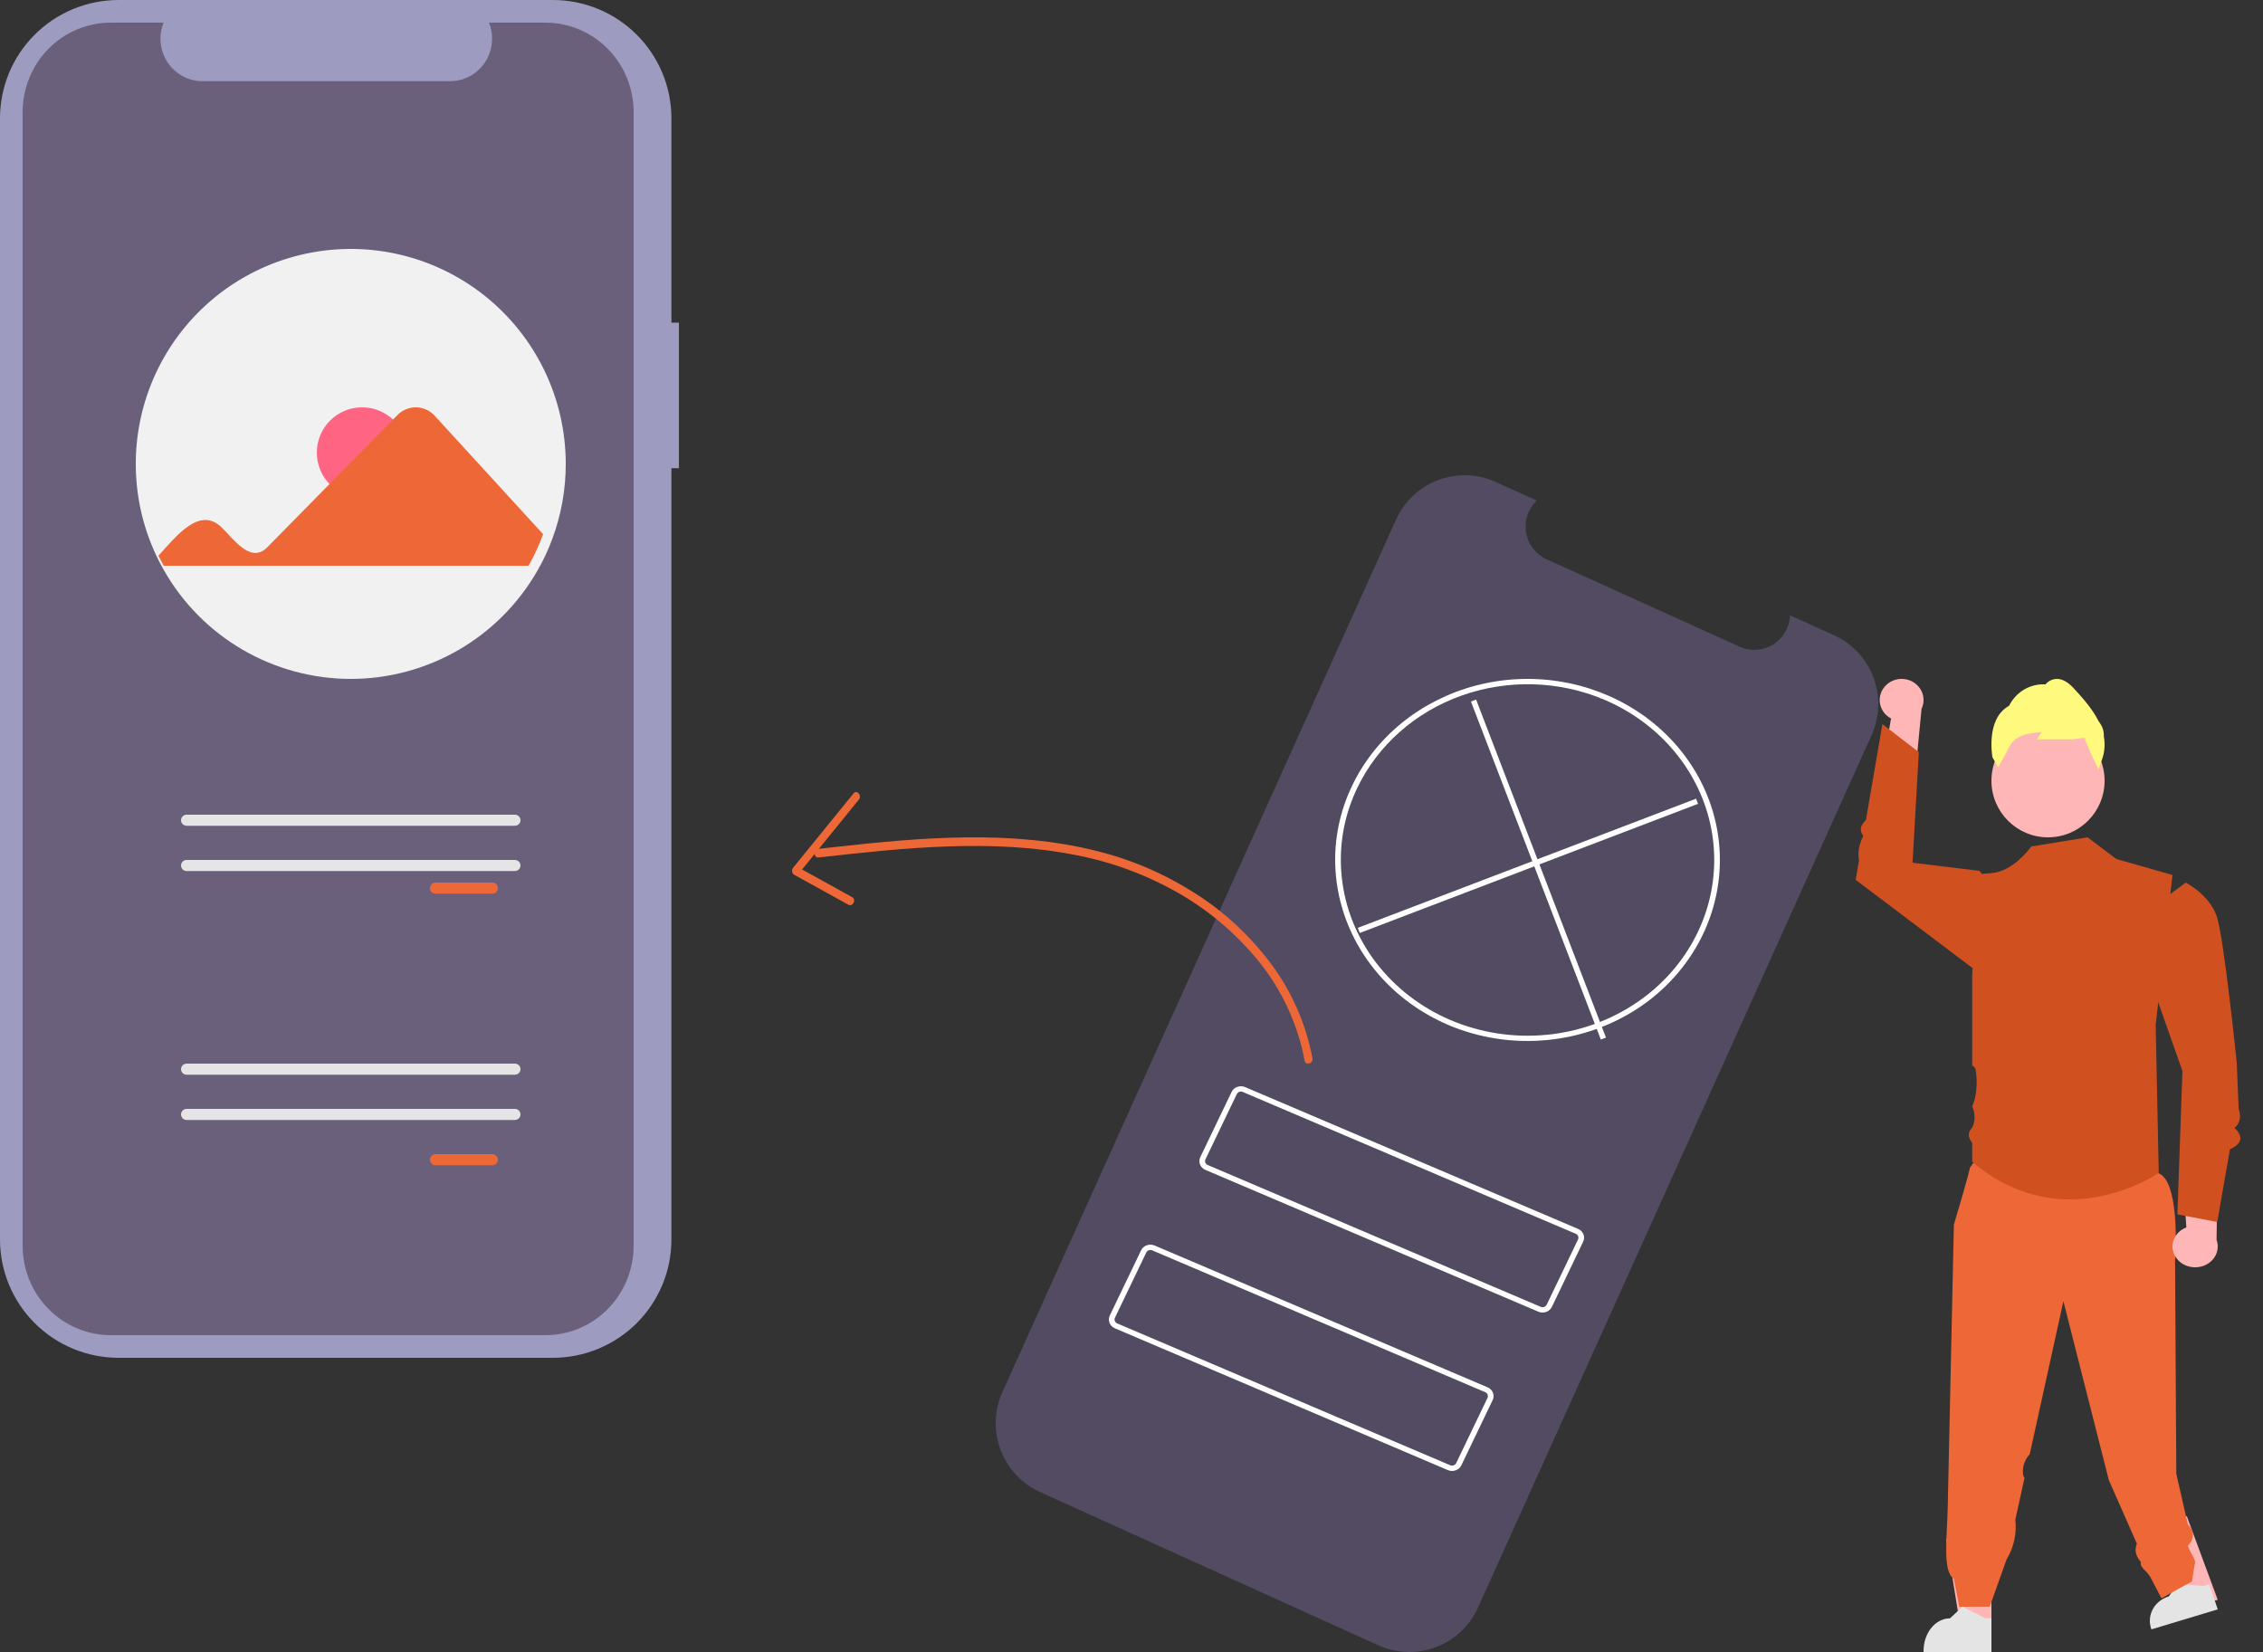
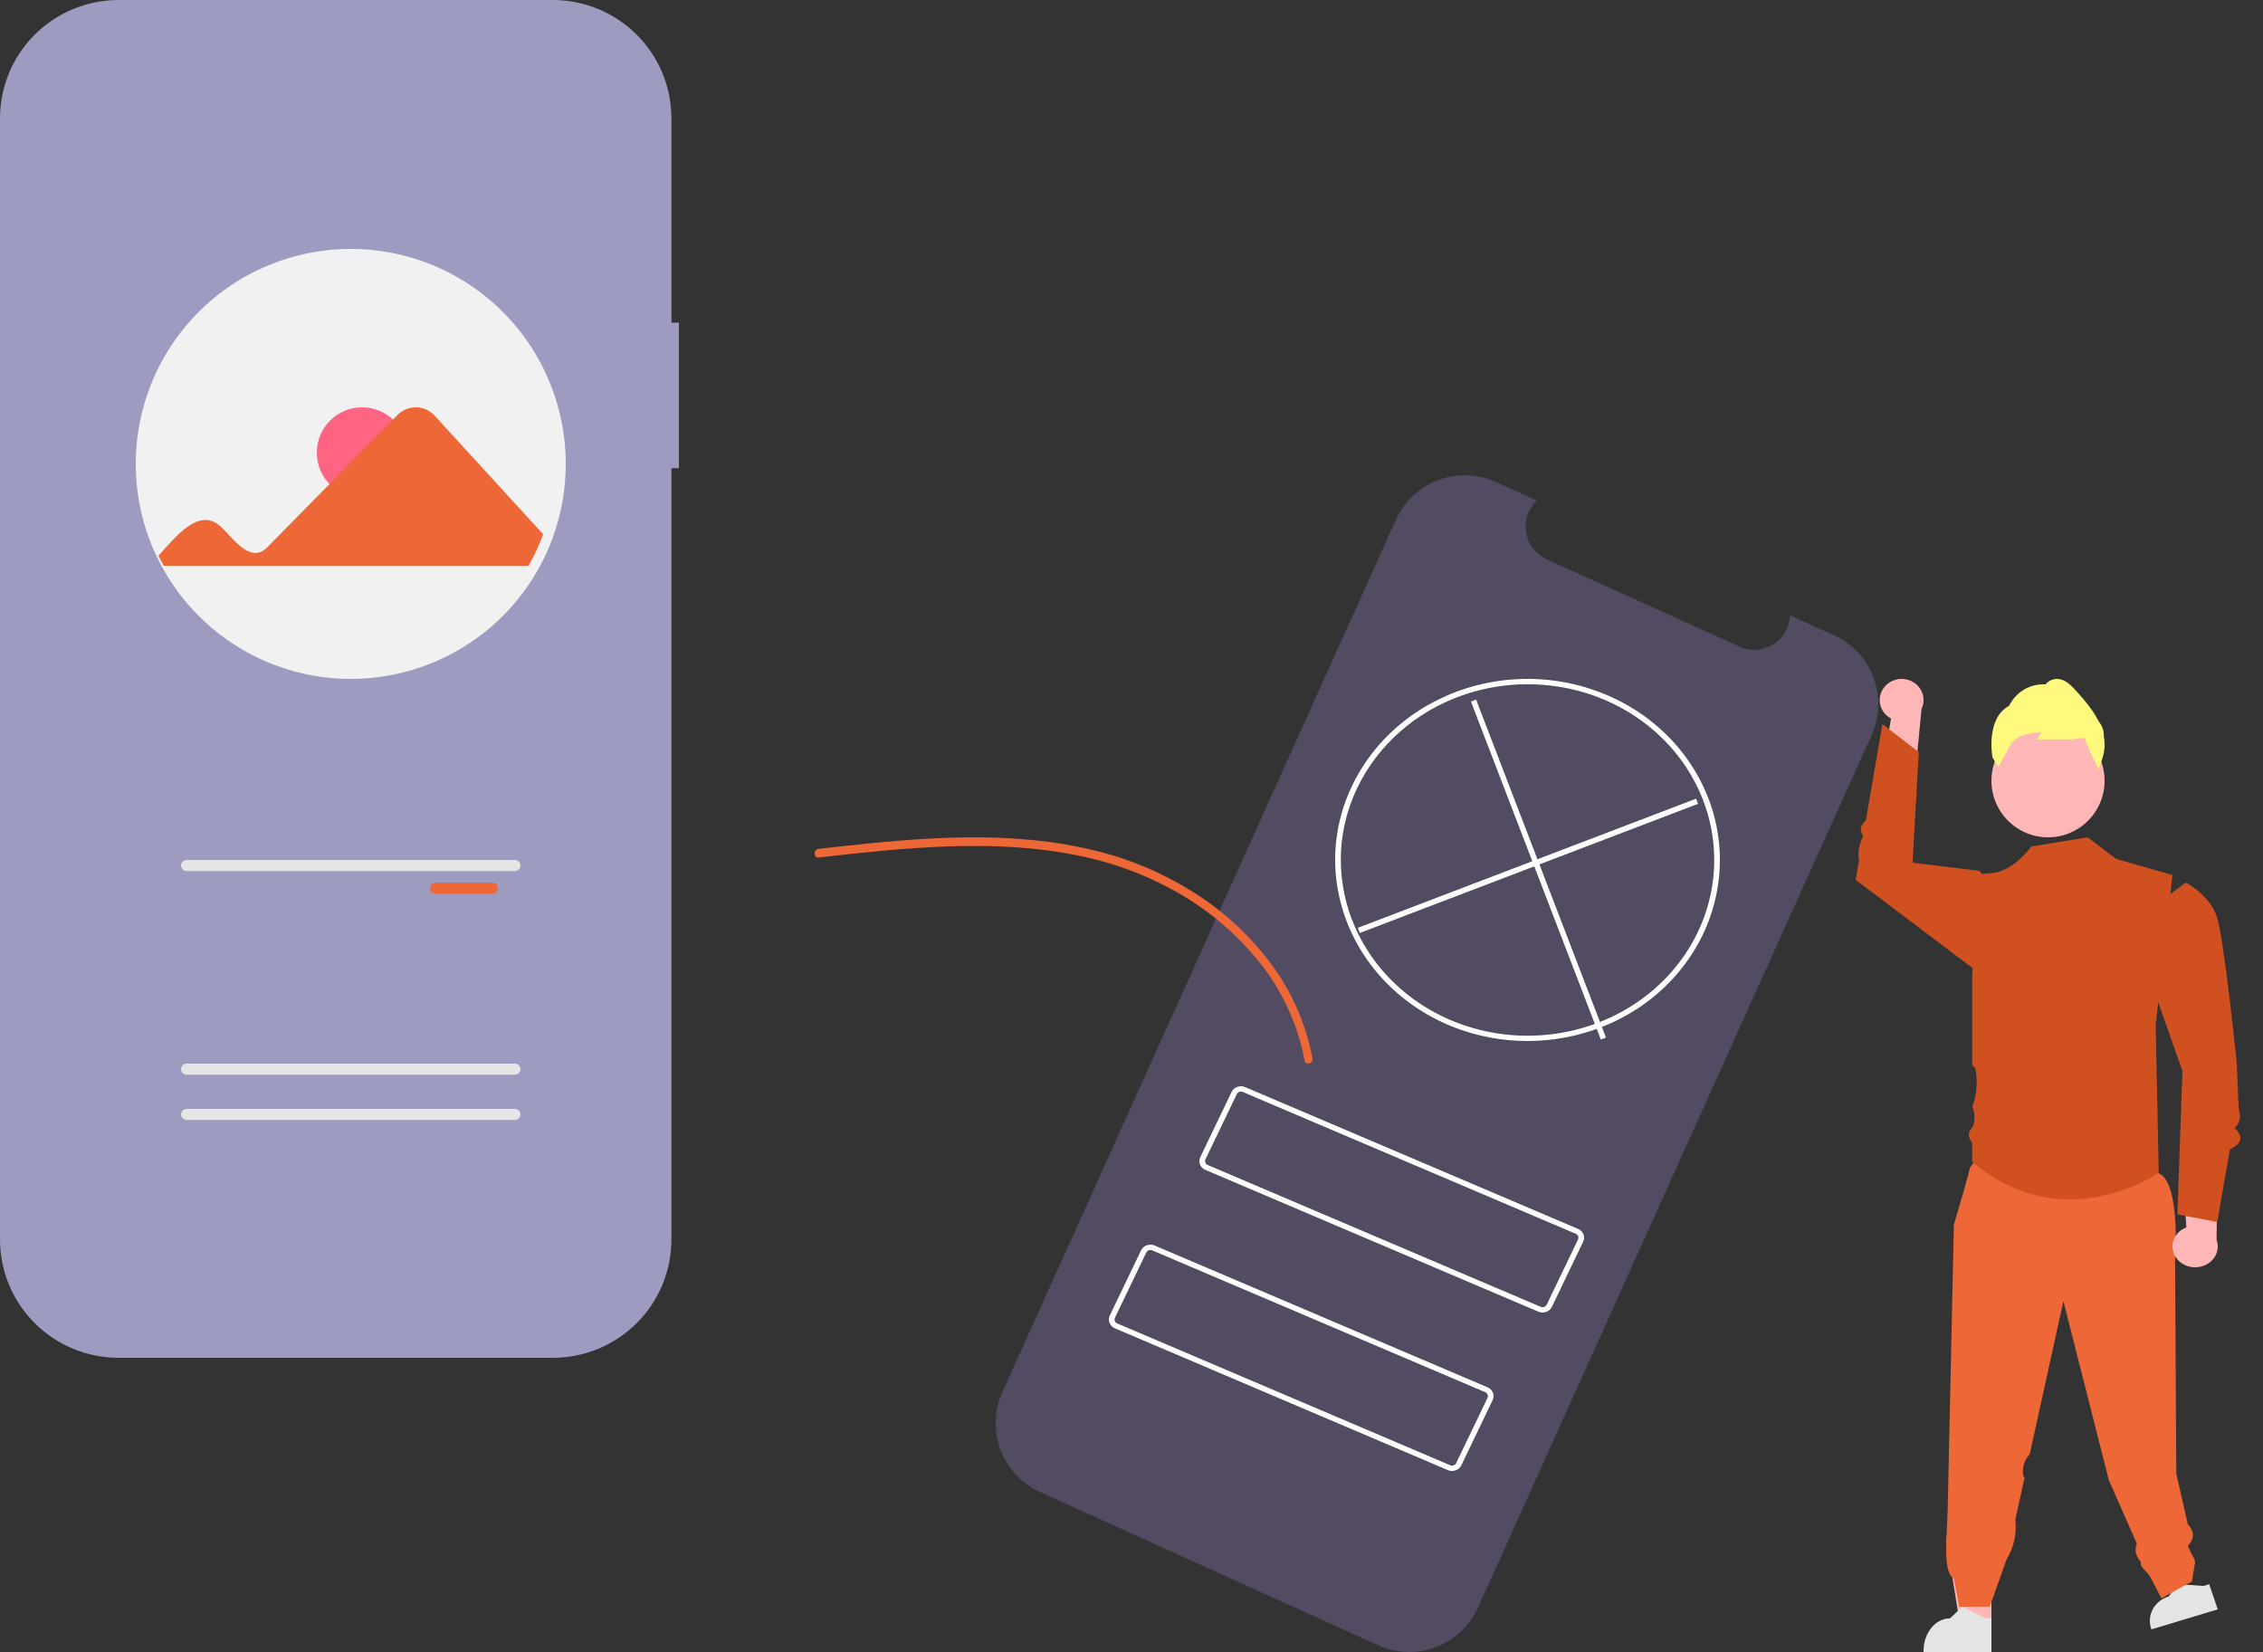
<svg xmlns="http://www.w3.org/2000/svg" width="100" height="73" viewBox="0 0 100 73" fill="none">
  <rect x="0" y="0" width="100" height="73" fill="#333333" stroke="none" />
  <g clip-path="url(#clip0_927_16028)">
-     <path d="M98 70.694L96.893 71L95 67.452L96.634 67L98 70.694Z" fill="#FFB6B6" />
    <path d="M98 71.116L95.069 72L95.057 71.965C94.96 71.68 94.987 71.37 95.133 71.103C95.279 70.837 95.53 70.636 95.833 70.545L95.833 70.545L96.238 70L97.367 70.082L97.623 70.005L98 71.116Z" fill="#E4E4E4" />
    <path d="M88 72H86.645L86 68H88L88 72Z" fill="#FFB6B6" />
    <path d="M88 73L85 73V72.953C85 72.571 85.123 72.205 85.342 71.935C85.561 71.665 85.858 71.513 86.168 71.513H86.168L86.716 71L87.738 71.513L88 71.513L88 73Z" fill="#E4E4E4" />
    <path d="M83.273 30.354C83.185 30.46 83.122 30.583 83.089 30.715C83.055 30.846 83.052 30.984 83.08 31.116C83.108 31.25 83.165 31.375 83.249 31.484C83.332 31.593 83.439 31.684 83.563 31.749L83 35L84.625 34.305L84.911 31.324C85.01 31.117 85.027 30.882 84.959 30.663C84.89 30.445 84.741 30.258 84.539 30.138C84.337 30.019 84.097 29.974 83.863 30.014C83.63 30.054 83.42 30.175 83.273 30.354Z" fill="#FFB6B6" />
    <path d="M96.114 55.729C96.114 55.729 96.358 52.501 95.493 51.901C94.628 51.302 87.495 51 87.495 51L87.052 51.592C87.052 51.592 87.012 51.868 86.34 54.118L86.067 66.679C86.039 67.904 85.829 69.442 86.333 69.757L86.578 71H87.924L88.668 68.91C88.989 68.384 89.125 67.764 89.056 67.15L89.462 65.305C89.433 65.276 89.413 65.239 89.404 65.2C89.358 64.925 89.419 64.642 89.574 64.412C89.61 64.358 89.649 64.307 89.692 64.259L91.18 57.499L93.188 65.406L94.427 68.215C94.305 68.51 94.386 68.776 94.608 69.024C94.525 69.254 94.882 69.416 95.035 69.713L95.513 70.627L96.86 69.881L96.982 69.135C97.064 68.914 96.845 68.768 96.683 68.308C96.985 67.983 96.968 67.667 96.678 67.357L96.169 65.129L96.163 64.107L96.156 63.015L96.114 55.729Z" fill="#EE6837" />
    <path d="M90.5 37C91.881 37 93 35.881 93 34.5C93 33.119 91.881 32 90.5 32C89.119 32 88 33.119 88 34.5C88 35.881 89.119 37 90.5 37Z" fill="#FFB6B6" />
    <path d="M92.731 34L92.694 33.925C92.638 33.81 92.174 32.849 92.116 32.602L91.532 32.672L90.011 32.673L90.223 32.346L89.664 32.421C89.46 32.447 89.264 32.523 89.095 32.642C88.99 32.714 88.903 32.807 88.837 32.917C88.637 33.269 88.332 33.846 88.329 33.852L88.3 33.907L88.046 33.467C88.043 33.45 87.729 31.761 88.78 31.188C88.93 30.887 89.162 30.636 89.447 30.468C89.733 30.3 90.059 30.222 90.388 30.242C90.507 30.101 90.677 30.014 90.858 30.001C91.107 29.988 91.366 30.122 91.626 30.404C91.971 30.778 92.444 31.29 92.73 31.858L92.808 31.974C92.921 32.14 92.976 32.34 92.966 32.542C93.027 32.864 93.005 33.198 92.904 33.509L92.731 34Z" fill="#FFFA7D" />
    <path d="M96 38.666L93.514 37.957L92.248 37L89.762 37.404L89.751 37.419C89.316 37.995 88.645 38.564 87.932 38.587C87.748 38.593 87.566 38.62 87.388 38.666L87.149 43.114V47.091C87.186 47.104 87.22 47.126 87.246 47.156C87.273 47.186 87.291 47.222 87.299 47.261C87.37 47.666 87.363 48.082 87.28 48.484C87.251 48.625 87.207 48.762 87.149 48.893C87.219 49.04 87.255 49.2 87.255 49.363C87.255 49.525 87.219 49.686 87.149 49.832C86.937 50.039 86.964 50.264 87.149 50.501V51.336C91.185 54.767 95.393 51.829 95.393 51.829L95.258 45.297L96 38.666Z" fill="#D15020" />
    <path d="M88 39.103L87.465 38.483L84.514 38.122L84.791 33.237L83.182 32L82.453 36.239C82.203 36.473 82.156 36.703 82.335 36.929C82.134 37.362 82.083 37.713 82.151 38L82 38.878L87.46 43L88 39.103Z" fill="#D15020" />
    <path d="M96.157 55.572C96.078 55.46 96.028 55.333 96.009 55.201C95.99 55.069 96.002 54.934 96.046 54.807C96.089 54.679 96.163 54.562 96.261 54.464C96.359 54.366 96.479 54.288 96.613 54.237L96.406 51L97.994 51.843L97.947 54.788C98.026 55.001 98.016 55.233 97.921 55.44C97.826 55.647 97.652 55.814 97.431 55.911C97.21 56.007 96.959 56.026 96.724 55.964C96.489 55.901 96.287 55.762 96.157 55.572Z" fill="#FFB6B6" />
    <path d="M95.56 39.76L96.588 39C96.588 39 97.639 39.538 97.959 40.502C98.279 41.466 98.839 46.954 98.839 46.954L98.925 48.998C99.036 49.322 99.007 49.611 98.744 49.841C99.14 50.221 99.081 50.538 98.54 50.787L97.978 54L96.217 53.661L96.44 47.325L95 43.246L95.56 39.76Z" fill="#D15020" />
    <path d="M30 14.258H29.669V5.227C29.669 4.541 29.534 3.861 29.27 3.227C29.007 2.593 28.621 2.016 28.134 1.531C27.648 1.046 27.07 0.661 26.434 0.398C25.798 0.135 25.116 4.7467e-07 24.428 0H5.241C3.851 -2.87584e-06 2.518 0.551 1.535 1.531C0.552 2.511 3.20419e-06 3.841 0 5.227V54.773C-6.40839e-07 56.159 0.552 57.489 1.535 58.469C2.518 59.449 3.851 60 5.241 60H24.428C25.116 60 25.798 59.865 26.434 59.602C27.07 59.339 27.648 58.954 28.134 58.469C28.621 57.984 29.007 57.407 29.27 56.773C29.534 56.139 29.669 55.459 29.669 54.773V20.687H30V14.258Z" fill="#9E9BC0" />
-     <path d="M24.101 1H21.607C21.721 1.285 21.765 1.595 21.734 1.901C21.703 2.207 21.598 2.501 21.429 2.757C21.26 3.012 21.031 3.222 20.763 3.366C20.495 3.511 20.195 3.587 19.892 3.587H8.944C8.64 3.587 8.341 3.511 8.073 3.366C7.805 3.222 7.576 3.012 7.406 2.757C7.237 2.501 7.132 2.207 7.101 1.901C7.07 1.594 7.114 1.285 7.229 1H4.899C3.865 1 2.873 1.416 2.142 2.158C1.411 2.899 1 3.904 1 4.953V55.047C1 55.566 1.101 56.081 1.297 56.56C1.493 57.04 1.78 57.475 2.142 57.842C2.504 58.209 2.934 58.501 3.407 58.699C3.88 58.898 4.387 59 4.899 59H24.101C24.613 59 25.12 58.898 25.593 58.699C26.066 58.501 26.496 58.209 26.858 57.842C27.22 57.475 27.507 57.04 27.703 56.56C27.899 56.081 28 55.566 28 55.047V4.953C28 4.433 27.899 3.92 27.703 3.44C27.507 2.96 27.22 2.525 26.858 2.158C26.496 1.791 26.066 1.5 25.593 1.301C25.12 1.102 24.613 1 24.101 1Z" fill="#6A607B" />
    <path d="M25 20.5C25.001 21.633 24.799 22.756 24.404 23.817C24.224 24.303 24.004 24.773 23.745 25.222C22.913 26.674 21.713 27.88 20.265 28.719C18.817 29.558 17.174 30 15.501 30C13.828 30 12.184 29.558 10.736 28.719C9.289 27.88 8.088 26.674 7.257 25.222C7.172 25.076 7.092 24.928 7.017 24.778C6.371 23.497 6.024 22.086 6.001 20.652C5.978 19.217 6.281 17.796 6.885 16.495C7.49 15.195 8.382 14.048 9.493 13.14C10.604 12.233 11.906 11.59 13.302 11.258C14.697 10.926 16.15 10.914 17.551 11.224C18.951 11.534 20.264 12.156 21.389 13.046C22.515 13.935 23.424 15.068 24.05 16.359C24.675 17.65 25 19.066 25 20.5Z" fill="#F1F1F1" />
    <path d="M16 22C17.105 22 18 21.105 18 20C18 18.895 17.105 18 16 18C14.895 18 14 18.895 14 20C14 21.105 14.895 22 16 22Z" fill="#FF6582" />
    <path d="M7 24.558C7.782 23.7 8.828 22.336 9.809 23.321C10.301 23.786 11.072 24.938 11.809 24.185L17.568 18.335C17.677 18.226 17.805 18.141 17.947 18.083C18.088 18.026 18.24 17.997 18.392 18C18.544 18.003 18.695 18.037 18.834 18.099C18.973 18.162 19.099 18.252 19.203 18.365L24 23.605C23.824 24.087 23.609 24.554 23.356 25H7.234L7 24.558Z" fill="#EE6837" />
    <path d="M19.24 39C19.176 39 19.115 39.026 19.07 39.072C19.025 39.118 19 39.18 19 39.245C19 39.31 19.025 39.373 19.07 39.419C19.115 39.465 19.176 39.49 19.24 39.49H21.76C21.823 39.49 21.885 39.465 21.93 39.419C21.975 39.373 22 39.31 22 39.245C22 39.18 21.975 39.118 21.93 39.072C21.885 39.026 21.823 39 21.76 39H19.24Z" fill="#EE6837" />
-     <path d="M8.249 36C8.183 36 8.12 36.026 8.073 36.072C8.026 36.118 8 36.18 8 36.245C8 36.31 8.026 36.373 8.073 36.419C8.12 36.465 8.183 36.49 8.249 36.49H22.751C22.817 36.49 22.88 36.465 22.927 36.419C22.974 36.373 23 36.31 23 36.245C23 36.18 22.974 36.118 22.927 36.072C22.88 36.026 22.817 36 22.751 36H8.249Z" fill="#E5E5E5" />
    <path d="M8.248 38C8.183 38 8.119 38.026 8.073 38.072C8.026 38.118 8 38.18 8 38.245C8 38.31 8.026 38.373 8.073 38.419C8.119 38.465 8.183 38.49 8.248 38.49H22.75C22.783 38.491 22.816 38.484 22.846 38.472C22.876 38.46 22.904 38.442 22.927 38.419C22.95 38.396 22.968 38.369 22.981 38.339C22.994 38.309 23 38.278 23 38.245C23 38.213 22.994 38.181 22.981 38.151C22.968 38.121 22.95 38.094 22.927 38.072C22.904 38.049 22.876 38.031 22.846 38.019C22.816 38.006 22.783 38 22.75 38H8.248Z" fill="#E5E5E5" />
-     <path d="M19.24 51C19.176 51 19.115 51.026 19.07 51.072C19.025 51.118 19 51.18 19 51.245C19 51.31 19.025 51.373 19.07 51.419C19.115 51.465 19.176 51.49 19.24 51.49H21.76C21.824 51.49 21.885 51.465 21.93 51.419C21.975 51.373 22 51.31 22 51.245C22 51.18 21.975 51.118 21.93 51.072C21.885 51.026 21.824 51 21.76 51H19.24Z" fill="#EE6837" />
    <path d="M8.249 47C8.183 47 8.12 47.026 8.073 47.072C8.026 47.118 8 47.18 8 47.245C8 47.31 8.026 47.373 8.073 47.419C8.12 47.465 8.183 47.49 8.249 47.49H22.75C22.783 47.491 22.816 47.484 22.846 47.472C22.876 47.46 22.904 47.442 22.927 47.419C22.95 47.396 22.968 47.369 22.981 47.339C22.994 47.309 23 47.278 23 47.245C23 47.213 22.994 47.181 22.981 47.151C22.968 47.121 22.95 47.094 22.927 47.072C22.904 47.049 22.876 47.031 22.846 47.019C22.816 47.006 22.783 47 22.75 47H8.249Z" fill="#E5E5E5" />
    <path d="M8.249 49C8.183 49 8.12 49.026 8.073 49.072C8.026 49.118 8 49.18 8 49.245C8 49.31 8.026 49.373 8.073 49.419C8.12 49.465 8.183 49.49 8.249 49.49H22.751C22.817 49.49 22.88 49.465 22.927 49.419C22.974 49.373 23 49.31 23 49.245C23 49.18 22.974 49.118 22.927 49.072C22.88 49.026 22.817 49 22.751 49H8.249Z" fill="#E5E5E5" />
    <path d="M81.042 28.07L79.1 27.191C79.09 27.45 79.017 27.704 78.886 27.929C78.756 28.154 78.572 28.343 78.352 28.48C78.131 28.616 77.88 28.697 77.621 28.714C77.362 28.731 77.103 28.683 76.867 28.576L68.345 24.714C68.108 24.607 67.902 24.443 67.743 24.237C67.585 24.031 67.48 23.789 67.437 23.533C67.393 23.276 67.414 23.013 67.496 22.767C67.578 22.52 67.72 22.297 67.908 22.118L66.094 21.297C65.29 20.932 64.373 20.902 63.547 21.215C62.72 21.527 62.051 22.156 61.688 22.963L44.296 61.513C44.116 61.912 44.016 62.343 44.002 62.781C43.988 63.219 44.06 63.656 44.214 64.066C44.369 64.476 44.602 64.852 44.901 65.172C45.201 65.491 45.56 65.749 45.958 65.93H45.958L60.906 72.704C61.71 73.068 62.627 73.098 63.453 72.785C64.28 72.473 64.948 71.844 65.312 71.037L82.704 32.487C82.884 32.088 82.984 31.657 82.998 31.219C83.012 30.781 82.94 30.344 82.786 29.934C82.631 29.524 82.398 29.148 82.099 28.828C81.799 28.509 81.44 28.251 81.042 28.07Z" fill="#534B61" />
    <path d="M64 45.292C62.637 44.709 61.462 43.799 60.591 42.653C59.72 41.507 59.185 40.165 59.04 38.763C59.025 38.624 59.015 38.481 59.008 38.338C58.949 37.088 59.206 35.842 59.757 34.703C60.27 33.636 61.025 32.688 61.969 31.926C62.914 31.164 64.024 30.607 65.222 30.293C66.42 29.979 67.677 29.916 68.903 30.11C70.13 30.303 71.296 30.747 72.32 31.411C73.345 32.075 74.202 32.943 74.831 33.953C75.46 34.963 75.847 36.09 75.963 37.256C76.079 38.422 75.922 39.598 75.503 40.7C75.084 41.803 74.413 42.805 73.538 43.637C73.212 43.948 72.859 44.232 72.483 44.487C71.268 45.31 69.845 45.818 68.356 45.959C66.867 46.101 65.364 45.871 64 45.292ZM70.9 30.922C68.907 30.076 66.638 30.009 64.591 30.735C62.545 31.462 60.889 32.924 59.985 34.8C59.45 35.905 59.201 37.114 59.258 38.328C59.264 38.467 59.275 38.605 59.289 38.74C59.428 40.102 59.946 41.405 60.791 42.518C61.637 43.631 62.779 44.514 64.103 45.078C65.427 45.641 66.886 45.866 68.331 45.728C69.777 45.591 71.159 45.097 72.336 44.295C72.701 44.048 73.044 43.773 73.36 43.471C74.297 42.581 74.991 41.49 75.384 40.292C75.776 39.094 75.855 37.824 75.613 36.591C75.372 35.358 74.817 34.199 73.996 33.212C73.176 32.224 72.114 31.439 70.9 30.922H70.9Z" fill="white" />
    <path d="M65.227 30.913L65 31L70.739 45.935L70.966 45.849L65.227 30.913Z" fill="white" />
    <path d="M74.948 35.293L60 41L60.087 41.227L75.035 35.52L74.948 35.293Z" fill="white" />
    <path d="M67.978 57.962L53.265 51.696C53.156 51.649 53.071 51.564 53.029 51.459C52.987 51.353 52.991 51.236 53.04 51.133L54.424 48.25C54.474 48.147 54.564 48.067 54.676 48.027C54.788 47.988 54.912 47.991 55.022 48.038L69.735 54.304C69.844 54.351 69.929 54.436 69.971 54.541C70.013 54.647 70.009 54.764 69.96 54.867L68.576 57.75C68.526 57.853 68.436 57.933 68.324 57.973C68.212 58.012 68.088 58.009 67.978 57.962ZM54.918 48.253C54.87 48.232 54.815 48.231 54.765 48.248C54.715 48.266 54.675 48.302 54.653 48.347L53.268 51.23C53.246 51.276 53.245 51.328 53.264 51.375C53.282 51.422 53.32 51.46 53.369 51.481L68.082 57.747C68.13 57.768 68.186 57.769 68.235 57.752C68.285 57.734 68.326 57.698 68.347 57.653L69.732 54.77C69.754 54.724 69.755 54.672 69.736 54.625C69.718 54.578 69.68 54.54 69.631 54.519L54.918 48.253Z" fill="white" />
    <path d="M63.978 64.962L49.265 58.696C49.156 58.649 49.071 58.564 49.029 58.459C48.987 58.353 48.991 58.236 49.04 58.133L50.424 55.25C50.474 55.147 50.564 55.067 50.676 55.027C50.788 54.988 50.912 54.991 51.022 55.038L65.735 61.304C65.844 61.351 65.929 61.436 65.971 61.541C66.013 61.647 66.009 61.764 65.96 61.867L64.576 64.75C64.526 64.853 64.436 64.933 64.324 64.973C64.212 65.012 64.088 65.009 63.978 64.962ZM50.918 55.253C50.87 55.232 50.815 55.231 50.765 55.248C50.715 55.266 50.675 55.302 50.653 55.347L49.268 58.23C49.246 58.276 49.245 58.328 49.264 58.375C49.282 58.422 49.32 58.46 49.369 58.481L64.082 64.747C64.13 64.768 64.186 64.769 64.235 64.752C64.285 64.734 64.326 64.698 64.347 64.653L65.732 61.77C65.754 61.724 65.755 61.672 65.736 61.625C65.718 61.578 65.68 61.54 65.631 61.519L50.918 55.253Z" fill="white" />
    <path d="M57.996 46.761C57.705 45.235 57.075 43.802 56.159 42.579C55.228 41.337 54.09 40.283 52.801 39.468C51.469 38.617 50.019 37.991 48.502 37.614C46.618 37.137 44.672 36.982 42.737 37.002C40.789 37.021 38.847 37.213 36.911 37.427C36.665 37.454 36.419 37.482 36.173 37.51C35.944 37.535 35.941 37.917 36.173 37.891C38.081 37.676 39.991 37.466 41.909 37.401C43.812 37.337 45.729 37.416 47.602 37.797C49.162 38.102 50.666 38.661 52.061 39.456C53.361 40.196 54.526 41.172 55.504 42.337C56.463 43.475 57.156 44.833 57.529 46.303C57.574 46.488 57.613 46.675 57.647 46.863C57.691 47.103 58.04 47.001 57.996 46.761Z" fill="#EE6837" />
-     <path d="M37.717 35.06L35.048 38.344C35.03 38.365 35.017 38.391 35.009 38.419C35.001 38.446 34.998 38.476 35.001 38.505C35.005 38.535 35.014 38.562 35.028 38.587C35.041 38.612 35.06 38.633 35.082 38.648L37.49 39.979C37.683 40.086 37.853 39.753 37.658 39.645L35.251 38.314L35.284 38.617L37.953 35.333C38.101 35.152 37.865 34.878 37.717 35.06Z" fill="#EE6837" />
  </g>
  <defs>
    <clipPath id="clip0_927_16028">
      <rect width="100" height="73" fill="white" />
    </clipPath>
  </defs>
</svg>